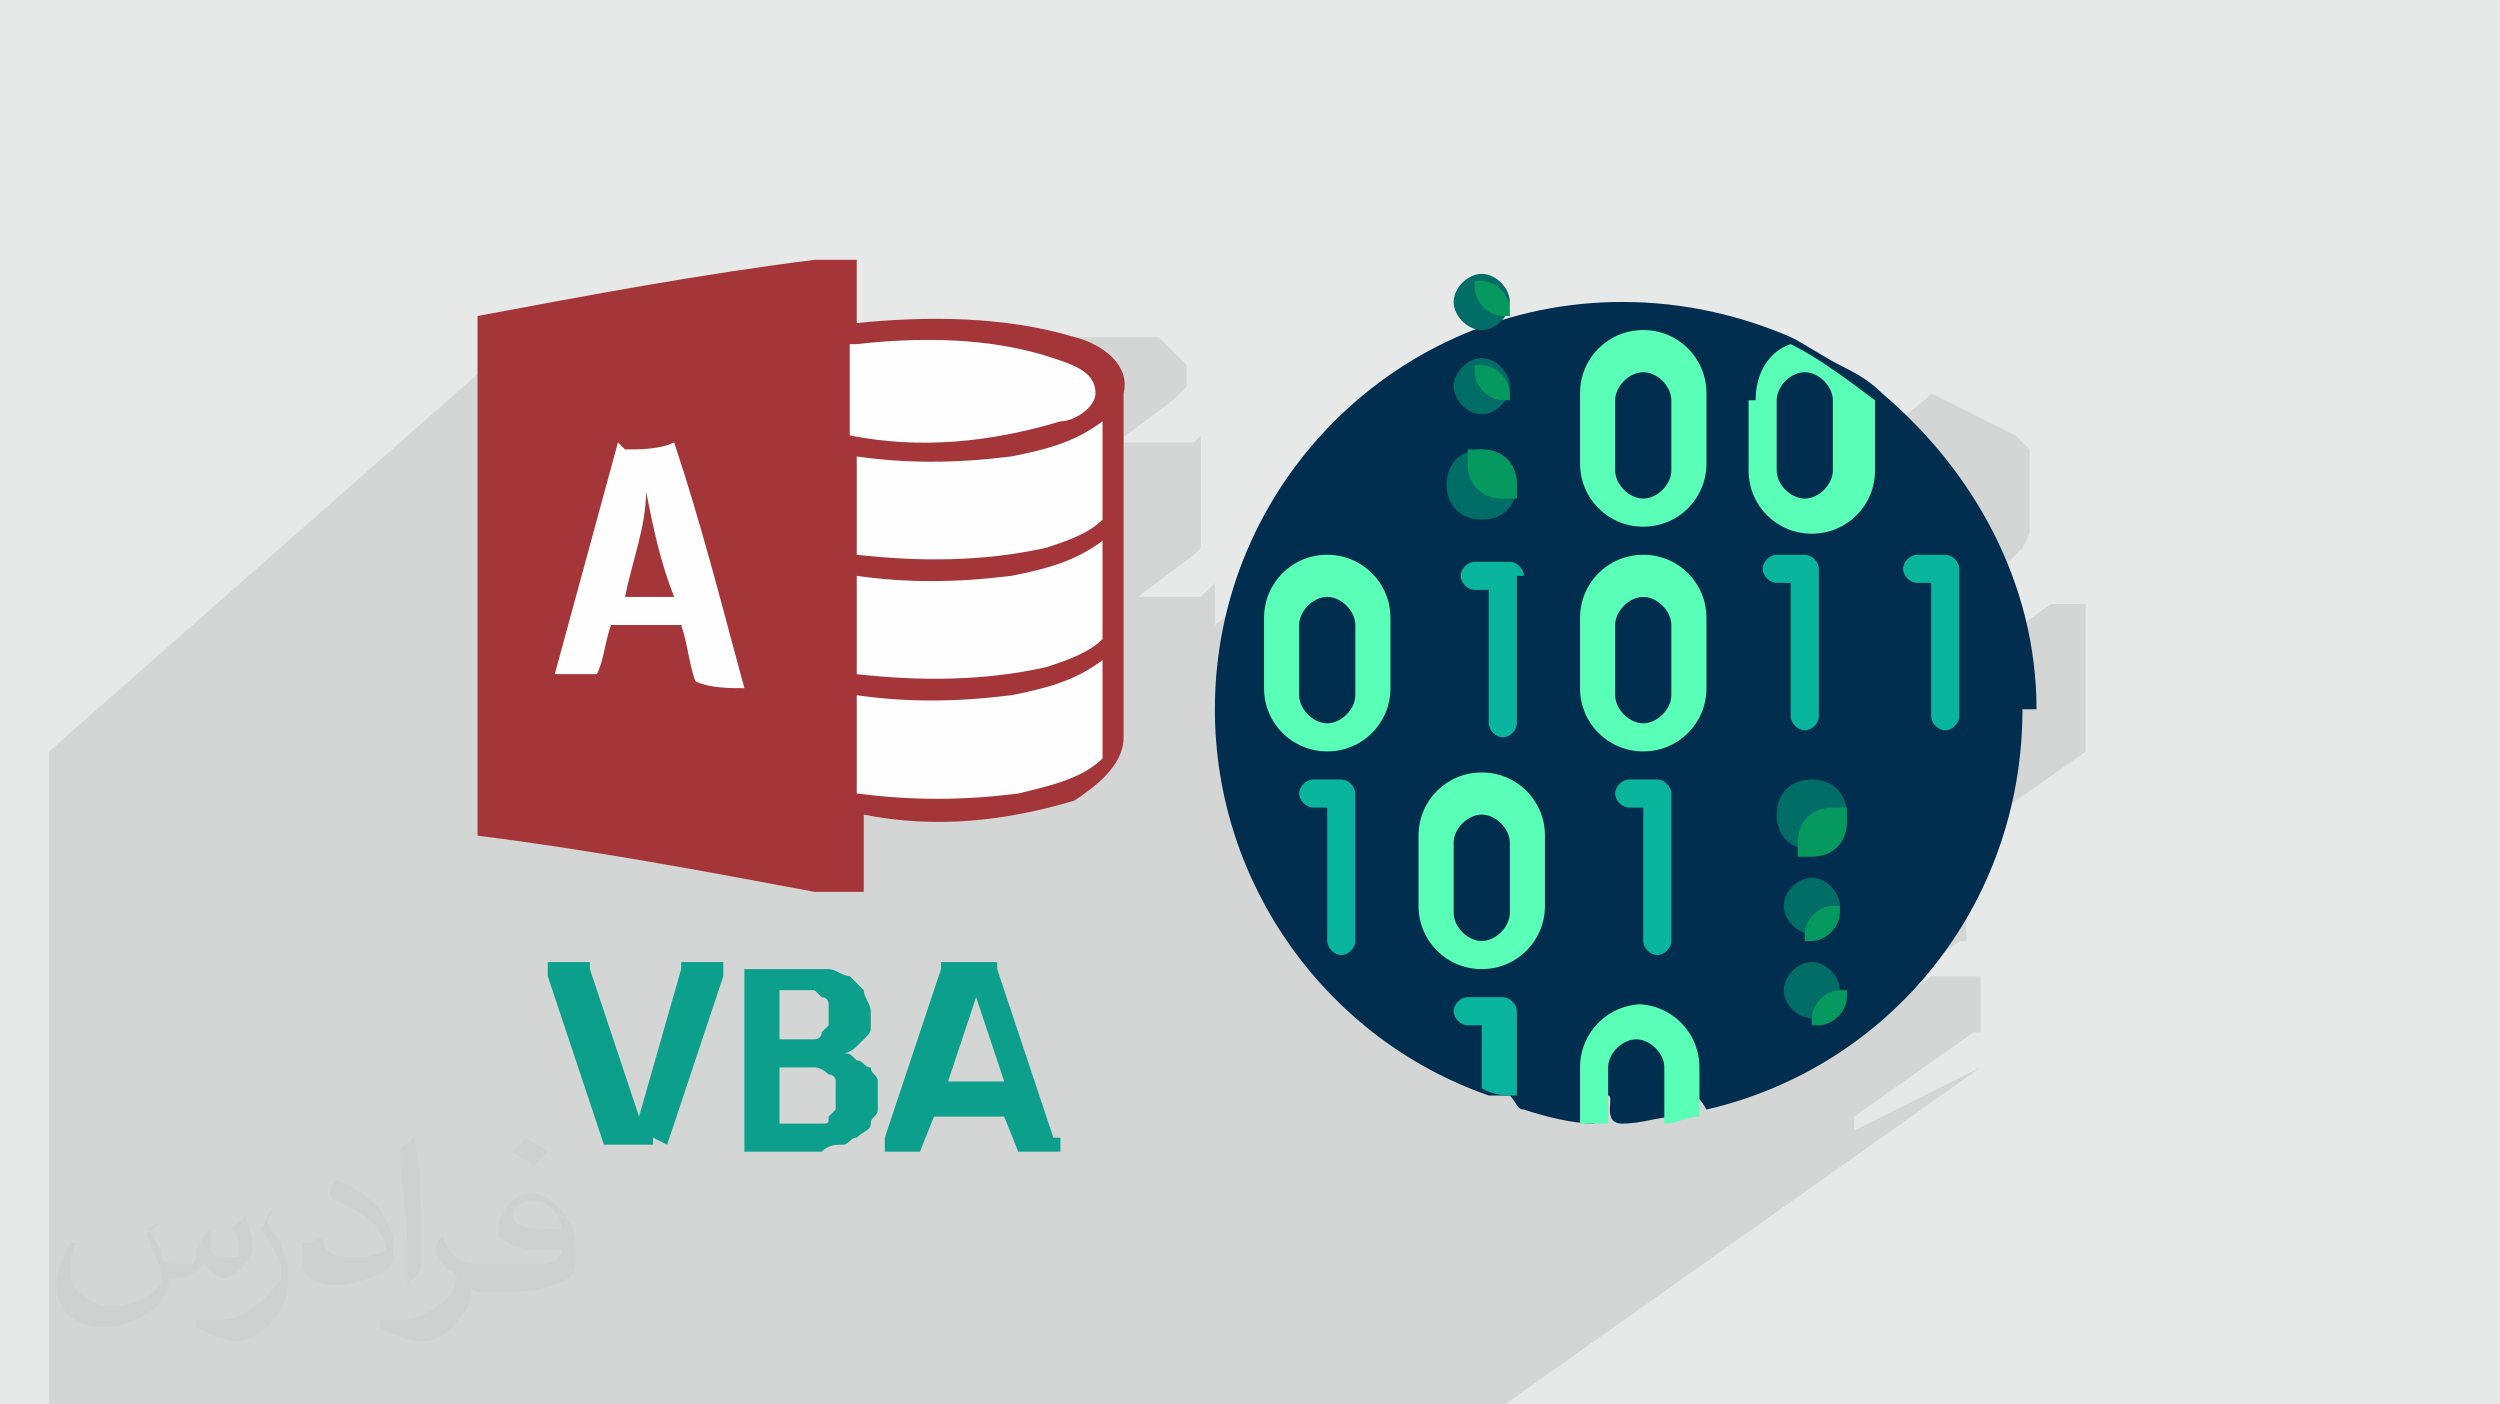
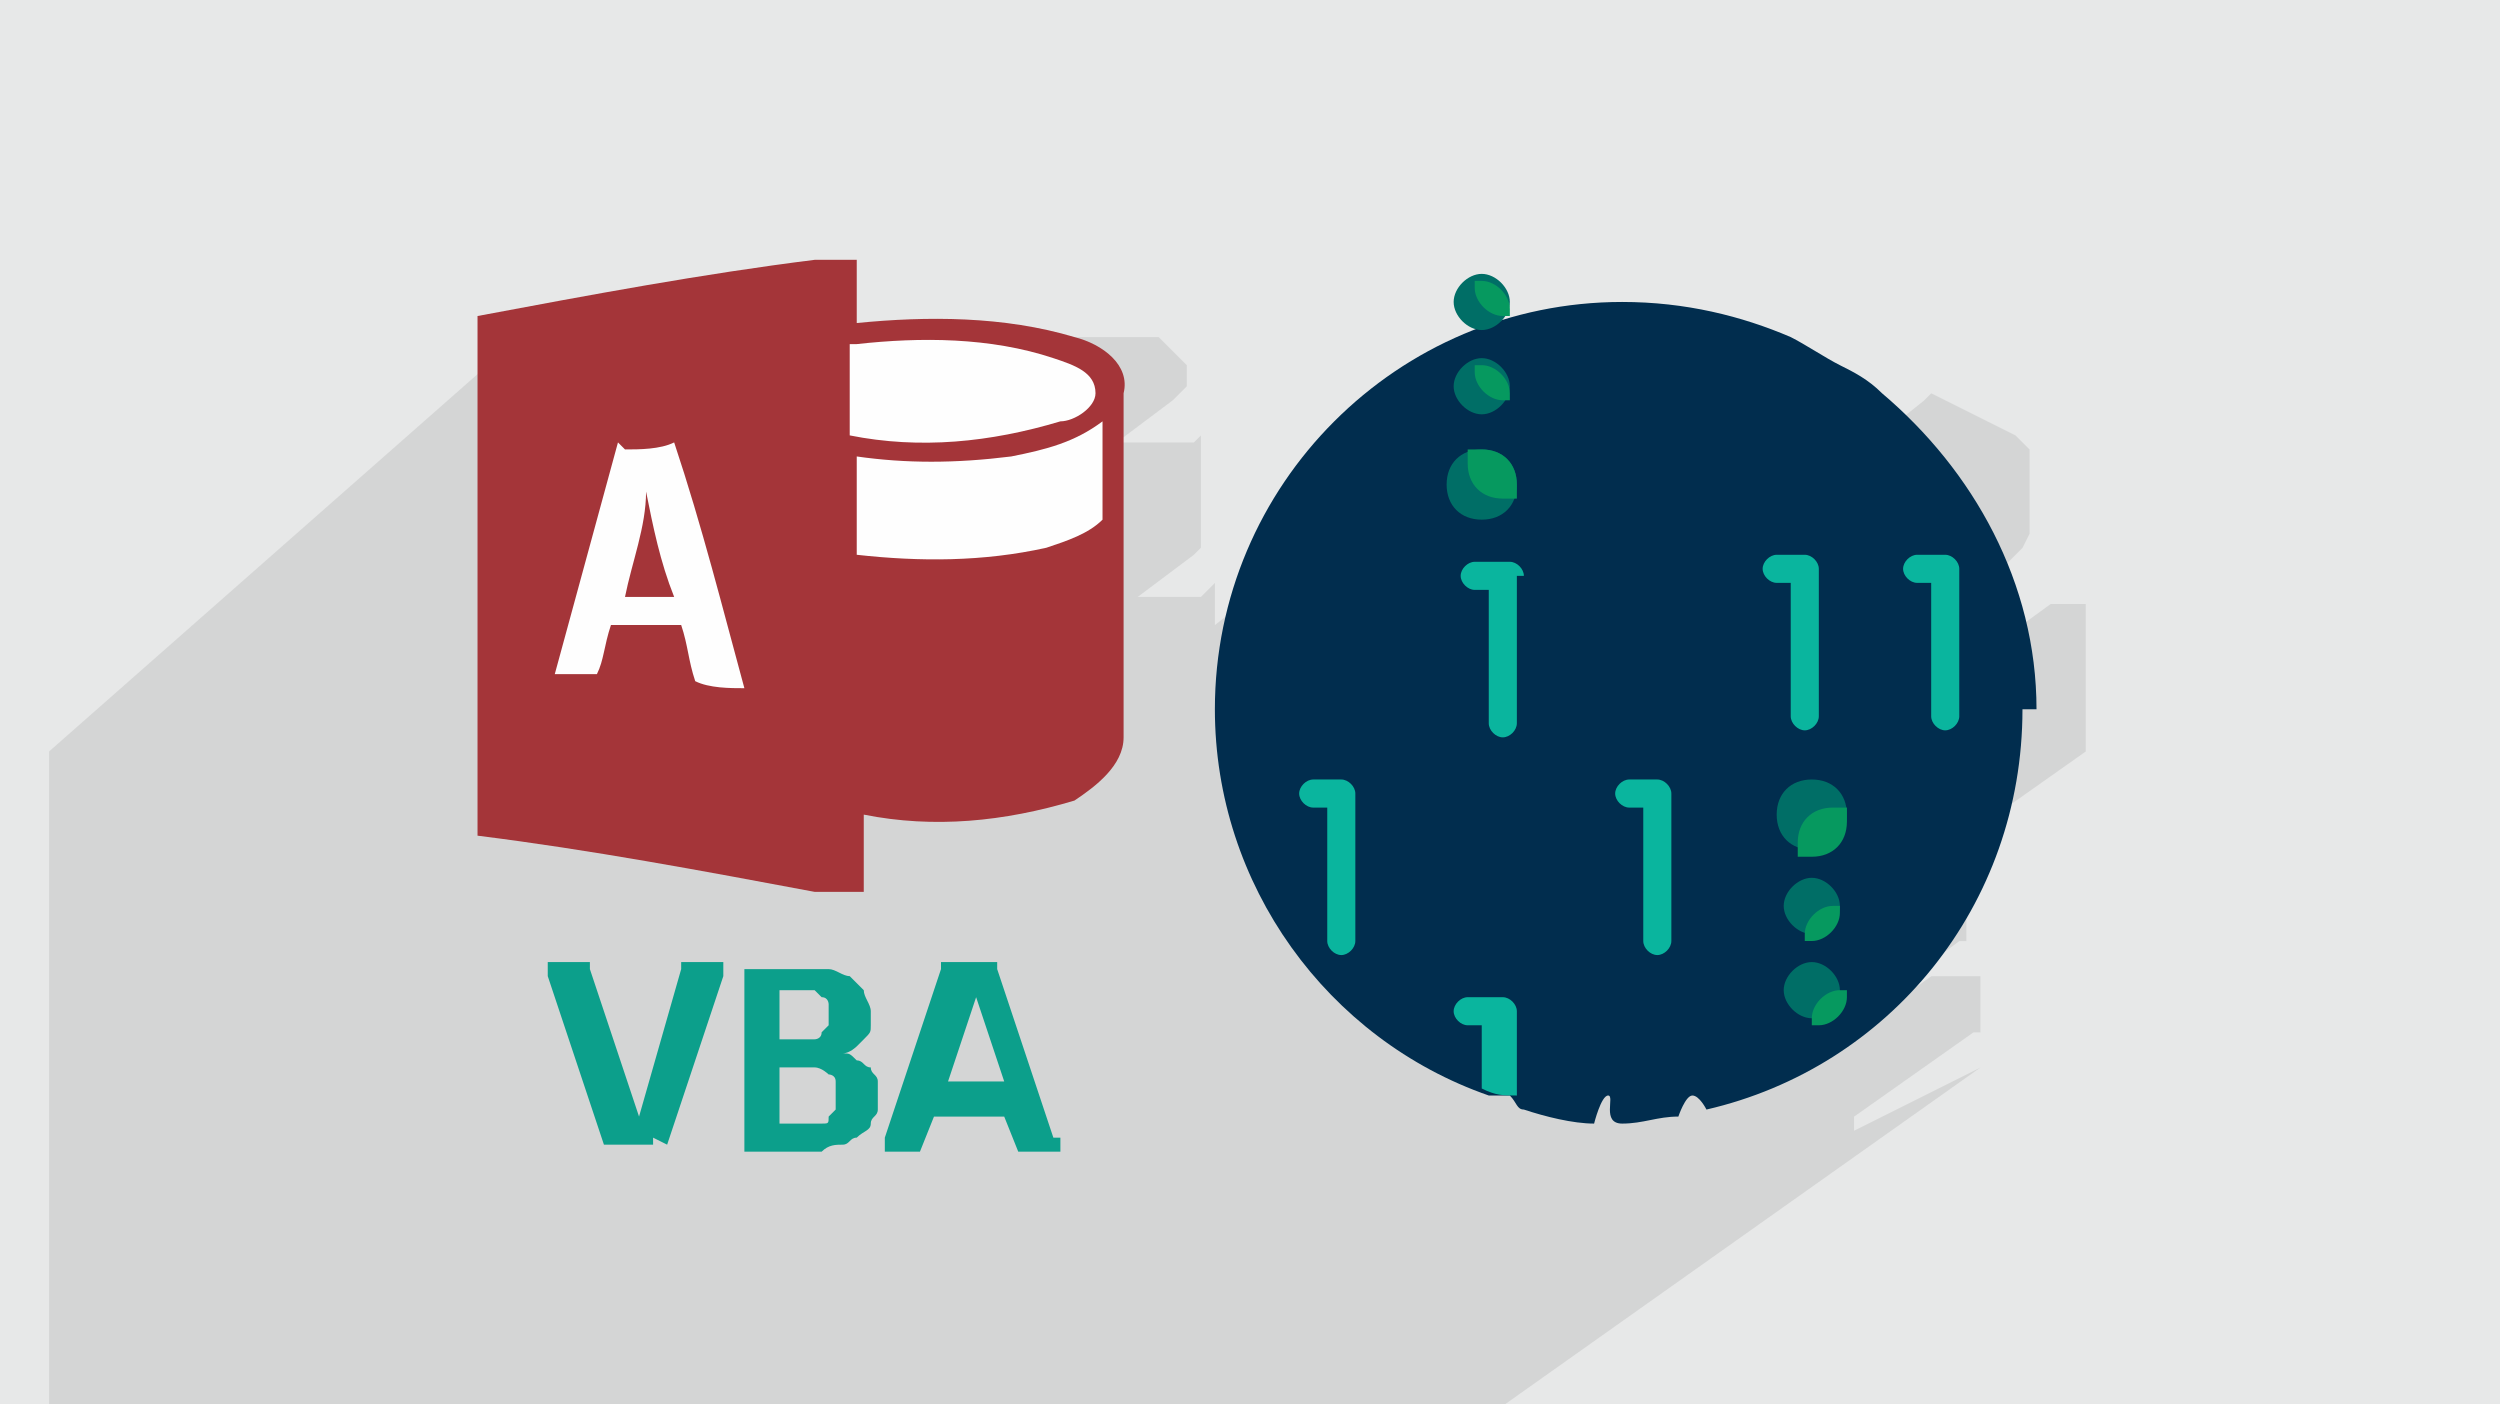
<svg xmlns="http://www.w3.org/2000/svg" xml:space="preserve" width="356px" height="200px" version="1.1" style="shape-rendering:geometricPrecision; text-rendering:geometricPrecision; image-rendering:optimizeQuality; fill-rule:evenodd; clip-rule:evenodd" viewBox="0 0 356 200" enable-background="new 0 0 501 501">
  <defs>
    <style type="text/css">
   
    .fil9 {fill:#006E66}
    .fil6 {fill:#012D4E}
    .fil10 {fill:#06995F}
    .fil7 {fill:#0AB59E}
    .fil5 {fill:#0C9F8B}
    .fil8 {fill:#5AFFB7}
    .fil3 {fill:#A43539}
    .fil0 {fill:#E7E8E8}
    .fil4 {fill:#FEFEFE}
    .fil2 {fill:#373435;fill-opacity:0.031}
    .fil1 {fill:#373435;fill-opacity:0.102}
   
  </style>
  </defs>
  <g id="Layer_x0020_1">
    <polygon class="fil0" points="0,0 356,0 356,200 0,200 " />
    <path class="fil1" d="M57 200l-1 0 -1 0 -1 0 0 0 0 0 0 0 0 0 0 0 0 0 0 0 0 0 0 0 -2 0 0 0 -1 0 -2 0 0 0 0 0 0 0 -1 0 -1 0 0 0 0 0 0 0 0 0 0 0 0 0 0 0 0 0 -1 0 0 0 0 0 0 0 -1 0 0 0 0 0 -1 0 -1 0 0 0 0 0 0 0 0 0 0 0 0 0 0 0 -1 0 0 0 0 0 0 0 0 0 0 0 0 0 -2 0 0 0 0 0 -1 0 -1 0 -2 0 -4 0 -1 0 0 0 -1 0 0 0 0 0 0 0 -3 0 -1 0 0 0 0 0 0 0 -1 0 -2 0 0 0 0 0 0 0 0 0 0 0 -3 0 -1 0 -1 0 -1 0 0 0 -6 0 -4 0 0 0 0 0 0 0 0 -1 0 0 0 0 0 0 0 0 0 -9 0 -2 0 -1 0 -1 0 -1 0 -1 0 -8 0 0 0 -5 0 -2 0 -2 0 -1 0 -4 0 -7 0 -4 0 -3 0 -5 0 -36 67 -59 0 2 0 2 0 2 0 2 0 2 0 2 0 2 0 2 0 2 0 2 0 2 0 2 0 2 0 2 0 2 0 2 0 1 22 -18 1 0 1 0 1 0 1 0 1 0 1 0 1 0 1 0 1 2 1 2 0 1 24 -20 2 0 2 0 2 0 2 0 2 0 2 0 2 0 2 0 2 0 2 0 2 0 2 0 2 0 2 0 2 0 2 0 1 0 1 0 1 0 1 1 1 1 1 1 1 1 0 1 0 1 0 1 -1 1 -1 1 -8 6 1 0 1 0 1 0 1 0 1 0 1 0 1 0 1 0 1 0 1 0 1 0 1 -1 0 1 0 1 0 1 0 1 0 1 0 1 0 1 0 1 0 1 0 1 0 1 0 1 0 1 0 1 0 1 0 1 -1 1 -8 6 0 0 1 0 1 0 1 0 1 0 1 0 1 0 1 0 1 0 1 0 1 -1 1 -1 0 1 0 1 0 1 0 1 0 1 0 1 0 0 53 -42 -1 0 0 1 0 0 2 -2 0 0 0 0 0 0 0 0 0 0 0 0 0 0 0 0 1 0 1 0 1 0 1 0 0 1 0 1 0 1 0 1 0 0 0 0 0 0 0 0 0 0 0 0 0 0 0 0 -3 3 0 0 1 0 1 0 1 0 -35 28 -1 1 -1 3 0 1 33 -26 1 0 1 0 0 0 0 0 0 0 0 0 0 0 0 0 0 0 0 0 0 0 0 0 0 0 0 0 1 0 1 0 1 0 1 0 0 1 0 1 0 1 0 1 0 0 0 0 0 0 0 0 0 0 0 0 0 0 0 0 0 0 0 0 0 0 0 0 0 1 0 1 0 1 -1 0 -27 21 0 0 2 -1 2 0 1 0 19 -14 1 0 20 -16 1 -1 2 -1 2 0 2 0 2 1 1 1 1 1 1 1 1 1 1 2 0 2 0 1 10 -8 1 -1 2 1 2 1 2 1 2 1 2 1 2 1 1 1 1 1 0 0 0 0 0 0 0 0 0 0 0 0 0 0 0 0 0 10 0 2 -1 2 -1 1 -1 1 -1 1 -9 7 0 0 5 0 0 0 0 0 0 0 0 0 0 0 0 0 0 0 0 0 0 0 0 6 11 -8 0 0 0 0 0 0 5 0 0 0 0 0 0 0 0 0 0 0 0 0 0 0 0 0 0 0 0 21 0 0 0 0 0 0 0 0 0 0 -17 12 0 0 0 1 -1 1 -1 1 -22 16 0 0 0 0 0 0 0 0 -22 16 0 1 13 -10 1 -1 2 -1 1 0 22 -16 1 0 1 0 1 0 1 0 1 0 1 0 1 0 0 1 0 1 0 1 0 0 0 0 0 0 0 0 0 0 0 0 0 0 0 0 0 0 0 1 0 1 0 1 0 1 -1 0 -19 14 0 0 1 1 0 0 14 -10 1 0 1 0 1 0 1 0 1 0 1 0 1 0 0 1 0 1 0 1 0 1 0 1 0 1 0 1 0 1 -1 0 -17 12 0 2 2 -1 2 -1 2 -1 2 -1 2 -1 2 -1 2 -1 2 -1 2 -1 -72 51 -7 0 -2 0 -1 0 0 0 -1 0 -1 0 -1 0 0 0 0 0 -2 0 -2 0 -1 0 -3 0 -1 0 -1 0 -3 0 0 0 0 0 -2 0 -1 0 0 0 -1 0 -1 0 0 0 -2 0 -2 0 -1 0 0 0 -1 0 -1 0 -1 0 0 0 0 0 -1 0 -1 0 -2 0 0 0 -3 0 -2 0 -1 0 0 0 -4 0 -1 0 0 0 -4 0 0 0 -1 0 -1 0 0 0 -6 0 -2 0 0 0 -1 0 0 0 -4 0 -1 0 0 0 -3 0 -1 0 0 0 0 0 0 0 0 0 0 0 -2 0 -2 0 -2 0 -2 0 -1 0 0 0 -2 0 0 0 -1 0 -1 0 -1 0 -1 0 0 0 -1 0 -1 0 -1 0 0 0 -1 0 0 0 0 0 -1 0 -1 0 -3 0 0 0 -1 0 0 0 -2 0 -1 0 0 0 -3 0 -1 0 0 0 -1 0 0 0 -1 0 -1 0 0 0 -1 0 0 0 -1 0 0 0 0 0 -1 0 0 0 0 0 0 0 -1 0 -2 0 -1 0 -1 0 -1 0 -1 0 0 0 0 0 -1 0 -2 0 0 0 -1 0 -1 0 0 0 0 0 -1 0 0 0 -1 0 0 0 0 0 0 0 -1 0 0 0 0 0 0 0 -1 0 -2 0 0 0 0 0 0 0 0 0 -1 0 0 0 0 0zm59 -163l0 0z" />
  </g>
  <g id="_23Layer_x0020_1">
-     <path class="fil2" d="M21 175c1,1 1,2 2,3 0,1 0,2 2,2 0,0 1,0 2,0 1,0 1,-1 1,-2l1 -2 1 -1 0 0c0,1 0,1 0,2 0,2 1,2 3,2 1,0 1,0 1,-1 0,-1 0,-2 -1,-3 1,-1 1,-1 2,-2l0 0c0,1 1,3 1,4 0,1 0,2 -1,3 -1,1 -2,2 -3,2 -1,0 -2,-1 -3,-2l0 0c-1,1 -2,2 -4,2l-1 0c0,1 0,2 -1,3 -1,2 -5,4 -8,4 -5,0 -7,-3 -7,-6 0,-2 1,-4 2,-6l1 0c-1,1 -1,3 -1,4 0,3 3,5 6,5 3,0 7,-2 7,-4 0,-2 -1,-3 -2,-6 0,-1 1,-1 2,-2l0 0 0 0zm54 -13l0 0c1,1 2,1 3,2 -1,1 -1,1 -2,2 -1,-1 -2,-1 -3,-2 1,-1 1,-1 2,-2l0 0zm1 9l0 0c-2,0 -3,1 -3,2 0,2 3,2 7,2 0,-2 -2,-4 -4,-4zm-4 9l0 0c2,0 4,0 5,0 2,0 3,-1 3,-2 0,0 0,0 0,0 -1,0 -2,0 -3,0 -3,0 -5,-1 -6,-2 0,0 0,-1 0,-1 0,-2 1,-3 2,-4 1,-1 2,-1 3,-1 2,0 4,2 5,4 1,1 1,3 1,5 0,1 0,2 -1,3 -2,1 -4,2 -9,2l-2 0 -1 0c-1,0 -2,0 -2,-1l0 0c0,0 0,0 0,1 0,1 0,2 -1,3 -2,3 -4,4 -6,4 -2,0 -4,-1 -6,-2l0 -1c1,0 2,0 3,0 3,0 8,-3 8,-6 0,0 0,-1 -1,-1 -1,-1 -2,-2 -2,-3 0,-1 1,-2 1,-2l0 0c1,3 3,4 5,4l0 0 2 0 0 0zm-14 3l0 0 0 0c1,-1 2,-2 2,-3 0,-1 0,-2 0,-3 0,-5 0,-10 -1,-15l0 0c-1,1 -2,1 -2,2 0,4 1,9 1,13l0 2c0,1 0,3 0,4zm-14 -6l0 0 -1 0c0,1 0,1 0,2 0,3 2,4 5,4 2,0 5,-1 7,-2 1,-1 1,-2 1,-4 0,-2 -1,-3 -2,-5 -2,-2 -4,-3 -6,-4l0 0c-1,1 -1,2 -1,2 0,0 0,1 1,1 2,1 4,2 5,3 1,1 2,3 2,4 0,0 0,0 0,0 -2,1 -3,1 -5,1 -3,0 -4,-1 -4,-3l0 0zm-5 -5l0 0 0 0c-1,1 -1,2 -2,3 1,1 2,3 3,5 0,0 0,1 0,1 0,0 0,1 0,1 -2,3 -5,6 -9,6 -1,0 -2,0 -3,0l0 1c2,1 4,2 6,2 1,0 3,-1 4,-2 2,-2 3,-4 3,-6l0 -2c0,-2 -1,-3 -1,-4l-2 -3z" />
    <g id="_3063042761552">
      <g>
        <path class="fil3" d="M116 37l6 0c0,3 0,6 0,9 10,-1 21,-1 31,2 4,1 8,4 7,8 0,16 0,32 0,49 0,4 -4,7 -7,9 -10,3 -20,4 -30,2 0,4 0,8 0,11l-7 0c-16,-3 -32,-6 -48,-8 0,-25 0,-49 0,-74 16,-3 32,-6 48,-8l0 0z" />
        <path class="fil4" d="M122 49c9,-1 19,-1 28,2 3,1 6,2 6,5 0,2 -3,4 -5,4 -10,3 -20,4 -30,2 0,-4 0,-9 0,-13l0 0z" />
        <path class="fil4" d="M144 65c5,-1 9,-2 13,-5 0,5 0,9 0,14 -2,2 -5,3 -8,4 -9,2 -18,2 -27,1 0,-5 0,-9 0,-14 7,1 14,1 22,0l0 0 0 0z" />
        <path class="fil4" d="M89 64c2,0 5,0 7,-1 4,12 7,24 10,35 -2,0 -5,0 -7,-1 -1,-3 -1,-5 -2,-8 -3,0 -6,0 -10,0 -1,3 -1,5 -2,7 -2,0 -4,0 -6,0 3,-11 6,-22 9,-33l0 0z" />
        <path class="fil3" d="M89 85c1,-5 3,-10 3,-15 1,5 2,10 4,15 -2,0 -5,0 -7,0l0 0z" />
-         <path class="fil4" d="M144 82c5,-1 9,-2 13,-5 0,5 0,9 0,14 -2,2 -5,3 -8,4 -9,2 -18,2 -27,1 0,-5 0,-9 0,-14 7,1 14,1 22,0l0 0z" />
-         <path class="fil4" d="M144 99c5,-1 9,-2 13,-5 0,5 0,9 0,14 -3,3 -8,4 -12,5 -8,1 -15,1 -23,0 0,-5 0,-9 0,-14 7,1 14,1 22,0l0 0 0 0z" />
      </g>
      <path class="fil5" d="M93 162c0,0 0,0 0,1 0,0 0,0 -1,0 0,0 -1,0 -1,0 0,0 -1,0 -2,0 -1,0 -1,0 -1,0 0,0 -1,0 -1,0 0,0 -1,0 -1,0 0,0 0,0 0,0 0,0 0,0 0,0 0,0 0,0 0,0l-8 -24c0,-1 0,-1 0,-1 0,0 0,-1 0,-1 0,0 0,0 1,0 0,0 1,0 2,0 1,0 1,0 2,0 0,0 1,0 1,0 0,0 0,0 0,0 0,0 0,0 0,1l7 21 0 0 6 -21c0,0 0,0 0,-1 0,0 0,0 0,0 0,0 0,0 1,0 0,0 1,0 2,0 1,0 1,0 2,0 0,0 1,0 1,0 0,0 0,0 0,1 0,0 0,1 0,1l-8 24 0 0zm32 -7l0 0c0,1 0,2 0,3 0,1 -1,1 -1,2 0,1 -1,1 -2,2 -1,0 -1,1 -2,1 -1,0 -2,0 -3,1 -1,0 -2,0 -3,0l-7 0c0,0 -1,0 -1,0 0,0 0,-1 0,-1l0 -24c0,-1 0,-1 0,-1 0,0 1,0 1,0l7 0c2,0 3,0 4,0 1,0 2,1 3,1 1,1 1,1 2,2 0,1 1,2 1,3 0,1 0,1 0,2 0,1 0,1 -1,2 0,0 -1,1 -1,1 0,0 -1,1 -2,1 1,0 1,0 2,1 1,0 1,1 2,1 0,1 1,1 1,2 0,1 0,2 0,3l0 0zm-7 -11l0 0c0,-1 0,-1 0,-1 0,0 0,-1 -1,-1 0,0 -1,-1 -1,-1 -1,0 -1,0 -2,0l-3 0 0 7 3 0c1,0 1,0 2,0 0,0 1,0 1,-1 0,0 1,-1 1,-1 0,0 0,-1 0,-1l0 0zm1 12l0 0c0,-1 0,-1 0,-2 0,-1 -1,-1 -1,-1 0,0 -1,-1 -2,-1 -1,0 -1,0 -2,0l-3 0 0 8 4 0c1,0 1,0 2,0 1,0 1,0 1,-1 0,0 1,-1 1,-1 0,0 0,-1 0,-2l0 0zm32 6l0 0c0,1 0,1 0,1 0,0 0,1 0,1 0,0 0,0 -1,0 0,0 -1,0 -2,0 -1,0 -1,0 -2,0 0,0 -1,0 -1,0 0,0 0,0 0,0 0,0 0,0 0,0l-2 -5 -10 0 -2 5c0,0 0,0 0,0 0,0 0,0 0,0 0,0 0,0 -1,0 0,0 -1,0 -1,0 -1,0 -1,0 -2,0 0,0 -1,0 -1,0 0,0 0,0 0,-1 0,0 0,-1 0,-1l8 -24c0,0 0,0 0,-1 0,0 0,0 1,0 0,0 1,0 1,0 0,0 1,0 2,0 1,0 1,0 2,0 0,0 1,0 1,0 0,0 0,0 1,0 0,0 0,0 0,1l8 24zm-12 -20l0 0 0 0 -4 12 8 0 -4 -12 0 0z" />
      <path class="fil6" d="M288 101c0,28 -19,51 -45,57 0,0 -1,-2 -2,-2 -1,0 -2,3 -2,3 -3,0 -5,1 -8,1 -3,0 -1,-4 -2,-4 -1,0 -2,4 -2,4 -3,0 -7,-1 -10,-2 -1,0 -1,-1 -2,-2 -1,0 -2,0 -3,0 -23,-8 -39,-30 -39,-55 0,-32 26,-58 58,-58 9,0 17,2 24,5 2,1 5,3 7,4 2,1 4,2 6,4 13,11 22,27 22,45z" />
      <path class="fil7" d="M216 82l0 21c0,1 -1,2 -2,2 -1,0 -2,-1 -2,-2l0 -19 -2 0c-1,0 -2,-1 -2,-2 0,-1 1,-2 2,-2l5 0c1,0 2,1 2,2l0 0zm21 29l-5 0c-1,0 -2,1 -2,2 0,1 1,2 2,2l2 0 0 19c0,1 1,2 2,2 1,0 2,-1 2,-2l0 -21c0,-1 -1,-2 -2,-2l0 0zm-45 0l-5 0c-1,0 -2,1 -2,2 0,1 1,2 2,2l2 0 0 19c0,1 1,2 2,2 1,0 2,-1 2,-2l0 -21c0,-1 -1,-2 -2,-2l0 0zm22 31l-5 0c-1,0 -2,1 -2,2 0,1 1,2 2,2l2 0 0 9c2,1 3,1 5,1l0 -12c0,-1 -1,-2 -2,-2l0 0zm64 -63l-5 0c-1,0 -2,1 -2,2 0,1 1,2 2,2l2 0 0 19c0,1 1,2 2,2 1,0 2,-1 2,-2l0 -21c0,-1 -1,-2 -2,-2l0 0zm-20 0l-5 0c-1,0 -2,1 -2,2 0,1 1,2 2,2l2 0 0 19c0,1 1,2 2,2 1,0 2,-1 2,-2l0 -21c0,-1 -1,-2 -2,-2l0 0z" />
-       <path class="fil8" d="M234 107c-5,0 -9,-4 -9,-9l0 -10c0,-5 4,-9 9,-9 5,0 9,4 9,9l0 10c0,5 -4,9 -9,9zm0 -22c-2,0 -4,2 -4,4l0 10c0,2 2,4 4,4 2,0 4,-2 4,-4l0 -10c0,-2 -2,-4 -4,-4zm-45 22c-5,0 -9,-4 -9,-9l0 -10c0,-5 4,-9 9,-9 5,0 9,4 9,9l0 10c0,5 -4,9 -9,9zm0 -22c-2,0 -4,2 -4,4l0 10c0,2 2,4 4,4 2,0 4,-2 4,-4l0 -10c0,-2 -2,-4 -4,-4zm45 58c-5,0 -9,4 -9,9l0 8c1,0 3,0 4,0 0,0 0,0 0,0l0 -8c0,-2 2,-4 4,-4 2,0 4,2 4,4l0 8c2,0 3,-1 5,-1l0 -7c0,-5 -4,-9 -9,-9l0 0zm-23 -5c-5,0 -9,-4 -9,-9l0 -10c0,-5 4,-9 9,-9 5,0 9,4 9,9l0 10c0,5 -4,9 -9,9zm0 -22c-2,0 -4,2 -4,4l0 10c0,2 2,4 4,4 2,0 4,-2 4,-4l0 -10c0,-2 -2,-4 -4,-4zm23 -41c-5,0 -9,-4 -9,-9l0 -10c0,-5 4,-9 9,-9 5,0 9,4 9,9l0 10c0,5 -4,9 -9,9zm0 -22c-2,0 -4,2 -4,4l0 10c0,2 2,4 4,4 2,0 4,-2 4,-4l0 -10c0,-2 -2,-4 -4,-4zm15 4l0 10c0,5 4,9 9,9 5,0 9,-4 9,-9l0 -10c0,0 0,0 0,0 -4,-3 -8,-6 -12,-8 -3,1 -5,4 -5,8zm12 0l0 10c0,2 -2,4 -4,4 -2,0 -4,-2 -4,-4l0 -10c0,-2 2,-4 4,-4 2,0 4,2 4,4z" />
      <path class="fil9" d="M216 69c0,3 -2,5 -5,5 -3,0 -5,-2 -5,-5 0,-3 2,-5 5,-5 3,0 5,2 5,5zm-5 -10c2,0 4,-2 4,-4 0,-2 -2,-4 -4,-4 -2,0 -4,2 -4,4 0,2 2,4 4,4zm0 -12c2,0 4,-2 4,-4 0,-2 -2,-4 -4,-4 -2,0 -4,2 -4,4 0,2 2,4 4,4zm47 74c-3,0 -5,-2 -5,-5 0,-3 2,-5 5,-5 3,0 5,2 5,5 0,3 -2,5 -5,5zm-4 8c0,2 2,4 4,4 2,0 4,-2 4,-4 0,-2 -2,-4 -4,-4 -2,0 -4,2 -4,4zm0 12c0,2 2,4 4,4 2,0 4,-2 4,-4 0,-2 -2,-4 -4,-4 -2,0 -4,2 -4,4z" />
      <path class="fil10" d="M216 69c0,1 0,1 0,2 -1,0 -1,0 -2,0 -3,0 -5,-2 -5,-5 0,-1 0,-1 0,-2 1,0 1,0 2,0 3,0 5,2 5,5zm-5 -17c0,0 -1,0 -1,0 0,0 0,1 0,1 0,2 2,4 4,4 0,0 1,0 1,0 0,0 0,-1 0,-1 0,-2 -2,-4 -4,-4zm3 -7c0,0 1,0 1,0 0,0 0,-1 0,-1 0,-2 -2,-4 -4,-4 0,0 -1,0 -1,0 0,0 0,1 0,1 0,2 2,4 4,4zm49 72c0,-1 0,-1 0,-2 -1,0 -1,0 -2,0 -3,0 -5,2 -5,5 0,1 0,1 0,2 1,0 1,0 2,0 3,0 5,-2 5,-5zm-1 13c0,0 0,-1 0,-1 0,0 -1,0 -1,0 -2,0 -4,2 -4,4 0,0 0,1 0,1 0,0 1,0 1,0 2,0 4,-2 4,-4zm-4 15c0,0 0,1 0,1 0,0 1,0 1,0 2,0 4,-2 4,-4 0,0 0,-1 0,-1 0,0 -1,0 -1,0 -2,0 -4,2 -4,4z" />
    </g>
  </g>
</svg>